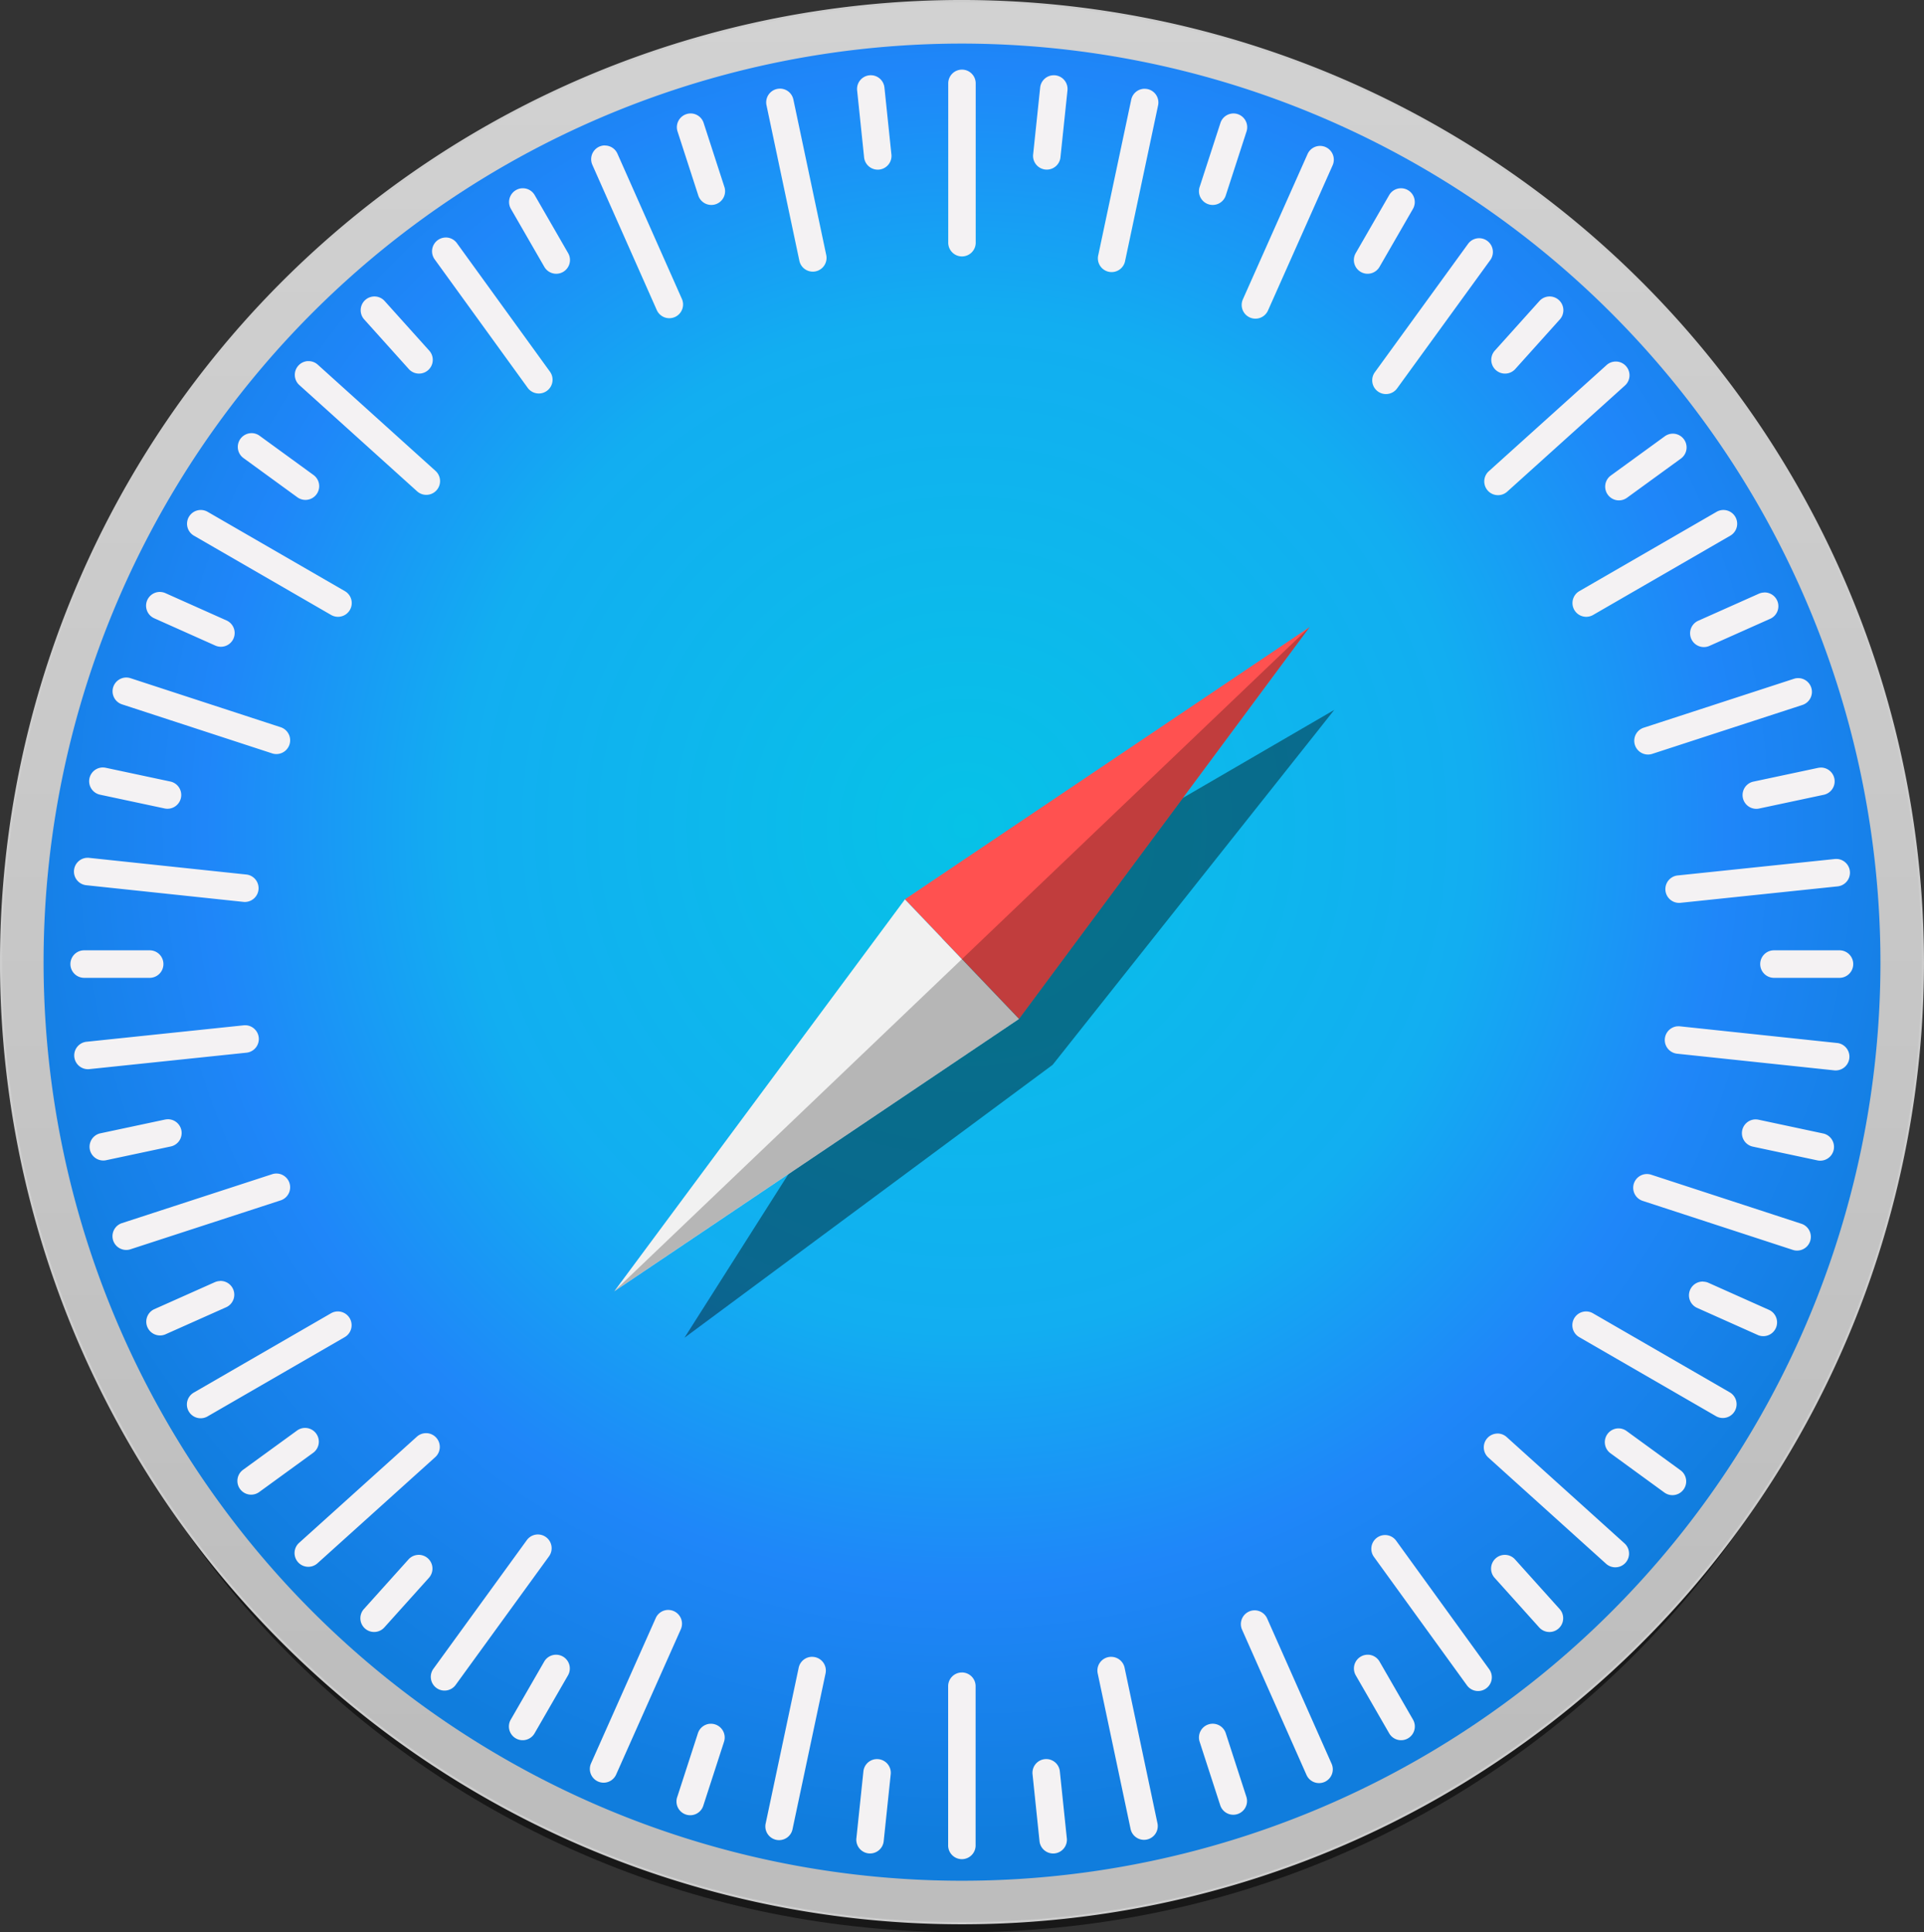
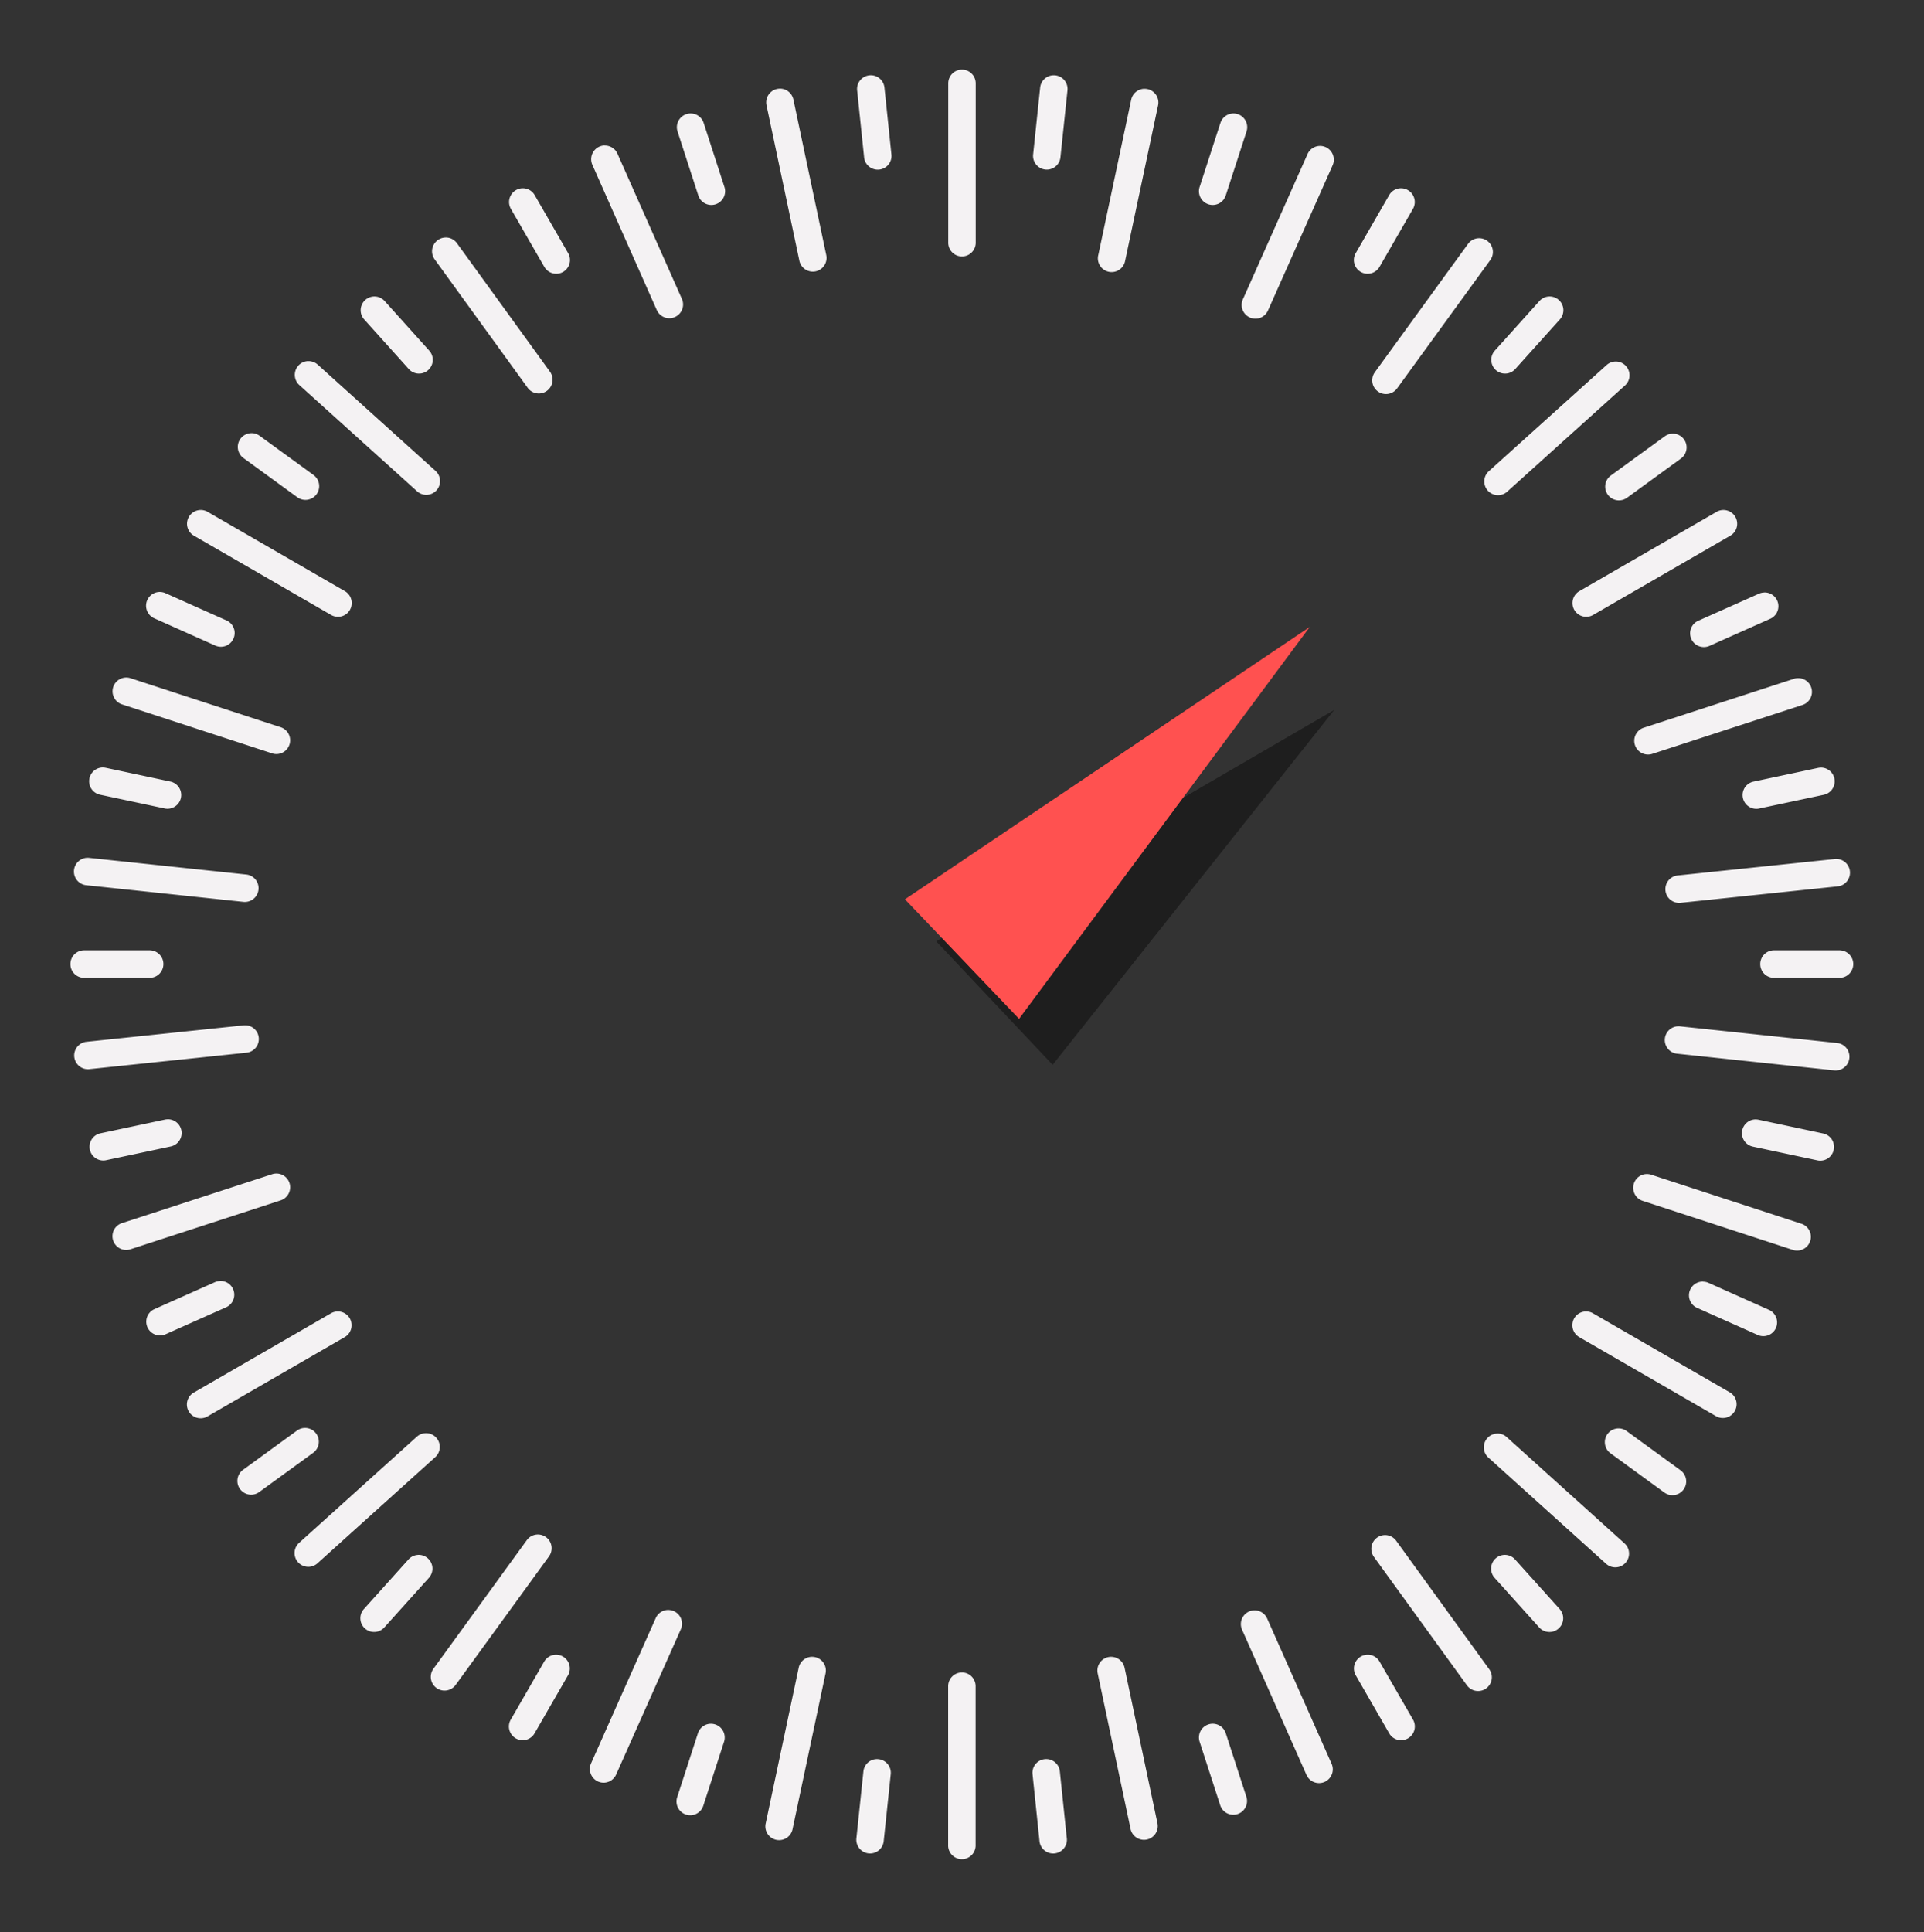
<svg xmlns="http://www.w3.org/2000/svg" width="80.093" height="80.425" viewBox="0 0 80.093 80.425">
  <rect x="0" y="0" width="80.093" height="80.425" fill="#333333" stroke="none" />
  <defs>
    <linearGradient id="linear-gradient" x1="1.474" y1="0.909" x2="1.474" y2="-1.935" gradientUnits="objectBoundingBox">
      <stop offset="0" stop-color="#bdbdbd" />
      <stop offset="1" stop-color="#fff" />
    </linearGradient>
    <radialGradient id="radial-gradient" cx="0.502" cy="0.427" r="0.543" gradientUnits="objectBoundingBox">
      <stop offset="0" stop-color="#06c2e7" />
      <stop offset="0.25" stop-color="#0db8ec" />
      <stop offset="0.5" stop-color="#12aef1" />
      <stop offset="0.75" stop-color="#1f86f9" />
      <stop offset="1" stop-color="#107ddd" />
    </radialGradient>
  </defs>
  <g id="layer1" transform="translate(-320.597 -180.605)">
    <g id="g2858" transform="translate(320.643 180.652)">
-       <path id="path2226" d="M188.024,57.817c0,21.235-17.538,38.45-39.173,38.45s-39.173-17.215-39.173-38.45,17.538-38.45,39.173-38.45,39.173,17.215,39.173,38.45Z" transform="translate(-108.85 -15.889)" opacity="0.53" />
-       <path id="path826" d="M400.643,220.734a40,40,0,1,1-40-40.083,40.041,40.041,0,0,1,40,40.083Z" transform="translate(-320.643 -180.652)" stroke="#cdcdcd" stroke-linecap="round" stroke-linejoin="round" stroke-width="0.093" fill="url(#linear-gradient)" />
-       <path id="circle828" d="M399.565,221.422a38.233,38.233,0,1,1-38.233-38.316A38.275,38.275,0,0,1,399.565,221.422Z" transform="translate(-321.331 -181.339)" fill="url(#radial-gradient)" />
      <path id="rect830" d="M361.761,184.612a.571.571,0,0,0-.572.573v6.606a.572.572,0,1,0,1.143,0v-6.606A.571.571,0,0,0,361.761,184.612Zm-3.74.237a.522.522,0,0,0-.116,0,.571.571,0,0,0-.509.629l.288,2.764a.572.572,0,1,0,1.137-.119l-.288-2.764A.571.571,0,0,0,358.021,184.848Zm7.506,0a.571.571,0,0,0-.512.51l-.29,2.763a.572.572,0,1,0,1.137.12l.29-2.764a.571.571,0,0,0-.509-.629.6.6,0,0,0-.116,0Zm-11.348.555a.578.578,0,0,0-.115.012.572.572,0,0,0-.441.679l1.366,6.462a.572.572,0,1,0,1.119-.237l-1.366-6.463a.571.571,0,0,0-.562-.454Zm15.19.005a.57.57,0,0,0-.563.454l-1.37,6.462a.572.572,0,1,0,1.118.238l1.37-6.462a.571.571,0,0,0-.44-.679.559.559,0,0,0-.115-.012Zm-18.856,1.03a.553.553,0,0,0-.226.026.572.572,0,0,0-.367.721l.857,2.643a.572.572,0,1,0,1.087-.354l-.857-2.643a.57.57,0,0,0-.494-.394Zm22.5,0a.571.571,0,0,0-.494.394l-.858,2.642a.572.572,0,1,0,1.087.354l.858-2.643a.573.573,0,0,0-.593-.748Zm-26.128,1.328a.574.574,0,0,0-.512.806l2.678,6.036a.572.572,0,1,0,1.045-.465l-2.679-6.036A.57.57,0,0,0,346.887,187.771Zm29.794.02a.572.572,0,0,0-.533.34l-2.686,6.033a.572.572,0,1,0,1.044.467l2.686-6.033a.574.574,0,0,0-.511-.807Zm-33.16,1.764a.564.564,0,0,0-.326.076.572.572,0,0,0-.209.782l1.387,2.406a.572.572,0,1,0,.99-.573l-1.387-2.406a.57.57,0,0,0-.455-.285Zm36.479,0a.569.569,0,0,0-.455.285l-1.387,2.406a.572.572,0,1,0,.99.573l1.387-2.406a.573.573,0,0,0-.535-.858ZM340.253,191.6a.573.573,0,0,0-.443.909l3.872,5.347a.572.572,0,1,0,.926-.673l-3.872-5.347a.57.57,0,0,0-.482-.237Zm43.056.029a.569.569,0,0,0-.482.236l-3.879,5.342a.572.572,0,1,0,.925.674l3.879-5.342a.573.573,0,0,0-.442-.91Zm-45.977,2.425a.573.573,0,0,0-.455.956l1.856,2.065a.572.572,0,1,0,.85-.767l-1.856-2.065a.57.57,0,0,0-.4-.189Zm48.861,0a.572.572,0,0,0-.395.189l-1.856,2.065a.572.572,0,1,0,.85.767l1.856-2.065a.573.573,0,0,0-.455-.956Zm-51.661,2.69a.573.573,0,0,0-.353,1l4.9,4.42a.572.572,0,0,0,.765-.851l-4.9-4.42a.57.57,0,0,0-.413-.147Zm54.474.019a.568.568,0,0,0-.413.147l-4.9,4.416a.572.572,0,1,0,.764.852l4.9-4.416a.573.573,0,0,0-.352-1Zm-56.8,2.98a.573.573,0,0,0-.356,1.036l2.244,1.633a.572.572,0,0,0,.672-.927l-2.244-1.633a.57.57,0,0,0-.316-.11Zm59.128.021a.571.571,0,0,0-.316.109l-2.245,1.632a.572.572,0,0,0,.671.927l2.245-1.632a.573.573,0,0,0-.355-1.036Zm-61.3,3.178a.573.573,0,0,0-.246,1.068l5.711,3.3a.572.572,0,0,0,.572-.992l-5.711-3.3a.571.571,0,0,0-.326-.076Zm63.464,0a.565.565,0,0,0-.326.076l-5.711,3.3a.572.572,0,0,0,.572.992l5.711-3.3a.573.573,0,0,0-.246-1.068Zm-65.109,3.41a.573.573,0,0,0-.244,1.1l2.533,1.132a.572.572,0,0,0,.466-1.046l-2.533-1.132A.57.57,0,0,0,328.384,206.353Zm66.765.024a.572.572,0,0,0-.222.05l-2.534,1.13a.573.573,0,0,0,.465,1.047l2.534-1.13a.573.573,0,0,0-.243-1.1Zm-68.231,3.54a.573.573,0,0,0-.128,1.115l6.27,2.047a.573.573,0,0,0,.354-1.089l-6.27-2.047a.57.57,0,0,0-.226-.026Zm69.695.025a.553.553,0,0,0-.226.026l-6.271,2.042a.573.573,0,0,0,.354,1.089l6.271-2.042a.573.573,0,0,0-.128-1.116ZM326,213.657a.573.573,0,0,0-.122,1.133l2.713.578a.573.573,0,0,0,.238-1.12l-2.713-.578a.561.561,0,0,0-.115-.012Zm71.514.005a.7.7,0,0,0-.115.012l-2.713.577a.573.573,0,0,0,.238,1.12l2.713-.577a.573.573,0,0,0-.122-1.133Zm-72.206,3.757a.573.573,0,0,0,0,1.14l6.558.695a.573.573,0,0,0,.12-1.139l-6.558-.695A.586.586,0,0,0,325.313,217.42Zm72.9.049a.523.523,0,0,0-.116,0l-6.558.686a.573.573,0,0,0,.119,1.139l6.558-.686a.573.573,0,0,0,0-1.14Zm-73.013,3.8a.573.573,0,0,0,0,1.145h2.774a.573.573,0,0,0,0-1.145Zm70.344,0a.573.573,0,0,0,0,1.145h2.774a.573.573,0,0,0,0-1.145Zm-63.567,3.122a.519.519,0,0,0-.116,0l-6.559.686a.573.573,0,0,0,.119,1.139l6.559-.686a.573.573,0,0,0,0-1.14Zm59.56.041a.573.573,0,0,0,0,1.14l6.558.695a.573.573,0,0,0,.12-1.139l-6.557-.695a.588.588,0,0,0-.116,0Zm-62.83,3.869a.582.582,0,0,0-.115.012l-2.713.577a.573.573,0,0,0,.238,1.12l2.713-.577a.573.573,0,0,0-.122-1.133Zm66.1.005a.573.573,0,0,0-.122,1.133l2.713.578a.573.573,0,0,0,.238-1.12l-2.713-.578a.562.562,0,0,0-.115-.012Zm-61.533,2.256a.554.554,0,0,0-.226.026l-6.271,2.042a.573.573,0,0,0,.354,1.089l6.271-2.042a.573.573,0,0,0-.128-1.116Zm56.958.02a.573.573,0,0,0-.128,1.116l6.27,2.047a.573.573,0,0,0,.354-1.089l-6.27-2.047a.57.57,0,0,0-.226-.026Zm-59.351,4.452a.57.57,0,0,0-.222.05l-2.534,1.13a.573.573,0,0,0,.465,1.046l2.534-1.13a.573.573,0,0,0-.243-1.1Zm61.741.022a.573.573,0,0,0-.244,1.1l2.533,1.132a.573.573,0,0,0,.466-1.046l-2.533-1.132a.569.569,0,0,0-.222-.05ZM335.819,236.3a.565.565,0,0,0-.326.076l-5.711,3.3a.572.572,0,0,0,.572.992l5.711-3.3a.573.573,0,0,0-.246-1.068Zm51.883,0a.573.573,0,0,0-.246,1.068l5.711,3.3a.573.573,0,0,0,.572-.992l-5.711-3.3a.569.569,0,0,0-.326-.076Zm-53.307,4.847a.572.572,0,0,0-.316.11l-2.245,1.632a.572.572,0,0,0,.671.927l2.245-1.632a.573.573,0,0,0-.355-1.037Zm54.718.019a.573.573,0,0,0-.356,1.036L391,243.836a.572.572,0,0,0,.672-.927l-2.244-1.633a.57.57,0,0,0-.316-.11Zm-49.633.2a.568.568,0,0,0-.413.147l-4.9,4.416a.572.572,0,0,0,.764.852l4.9-4.416a.573.573,0,0,0-.352-1Zm44.548.016a.573.573,0,0,0-.353,1l4.9,4.42a.572.572,0,0,0,.765-.851l-4.9-4.42A.569.569,0,0,0,384.028,241.38Zm-39.9,4.2a.569.569,0,0,0-.483.236l-3.879,5.342a.572.572,0,1,0,.924.674l3.879-5.342a.573.573,0,0,0-.442-.91Zm35.225.024a.573.573,0,0,0-.443.909l3.872,5.347a.572.572,0,1,0,.926-.672l-3.872-5.347a.57.57,0,0,0-.482-.237Zm-40.233.825a.572.572,0,0,0-.4.189l-1.856,2.065a.572.572,0,1,0,.85.766l1.856-2.065a.573.573,0,0,0-.455-.956Zm45.269,0a.573.573,0,0,0-.455.956l1.856,2.065a.572.572,0,1,0,.85-.767l-1.856-2.065a.569.569,0,0,0-.395-.189Zm-34.844,2.291a.569.569,0,0,0-.533.34l-2.687,6.033a.572.572,0,1,0,1.044.467l2.687-6.033a.573.573,0,0,0-.511-.806Zm24.387.017a.573.573,0,0,0-.512.805l2.678,6.036a.572.572,0,1,0,1.045-.465l-2.678-6.036a.571.571,0,0,0-.533-.34Zm-29.108,1.849a.569.569,0,0,0-.455.285l-1.387,2.406a.572.572,0,1,0,.99.573l1.387-2.406a.573.573,0,0,0-.535-.858Zm33.865,0a.565.565,0,0,0-.326.076.572.572,0,0,0-.209.782l1.387,2.406a.572.572,0,1,0,.99-.573l-1.387-2.406a.571.571,0,0,0-.455-.286Zm-23.163.086a.57.57,0,0,0-.563.454l-1.37,6.462a.572.572,0,1,0,1.118.238l1.37-6.462a.571.571,0,0,0-.44-.679.562.562,0,0,0-.115-.012Zm12.441,0a.577.577,0,0,0-.115.012.571.571,0,0,0-.441.679l1.366,6.463a.572.572,0,1,0,1.119-.237l-1.366-6.462a.571.571,0,0,0-.562-.454Zm-6.21.652a.571.571,0,0,0-.572.573V258.5a.572.572,0,1,0,1.143,0V251.9A.571.571,0,0,0,361.761,251.325Zm-10.494,2.135a.571.571,0,0,0-.495.394l-.857,2.643a.572.572,0,1,0,1.087.354l.857-2.642a.573.573,0,0,0-.593-.748Zm20.984,0a.554.554,0,0,0-.226.026.572.572,0,0,0-.367.722l.857,2.643a.572.572,0,1,0,1.088-.354l-.857-2.643a.571.571,0,0,0-.494-.394Zm-14.078,1.472a.571.571,0,0,0-.512.51l-.29,2.764a.572.572,0,1,0,1.137.12l.29-2.763a.571.571,0,0,0-.509-.63A.585.585,0,0,0,358.172,254.933Zm7.154,0a.522.522,0,0,0-.116,0,.571.571,0,0,0-.509.629l.288,2.764a.572.572,0,1,0,1.137-.119l-.288-2.764a.571.571,0,0,0-.512-.511Z" transform="translate(-321.761 -181.761)" fill="#f4f2f3" />
-       <path id="path2150" d="M154.371,35.367,137.8,45l-10.48,16.5L142.647,50.14Z" transform="translate(-98.873 -5.867)" opacity="0.409" />
+       <path id="path2150" d="M154.371,35.367,137.8,45L142.647,50.14Z" transform="translate(-98.873 -5.867)" opacity="0.409" />
      <g id="g2847" transform="translate(25.522 26.046)">
        <path id="path2096" d="M353.419,209.081l-4.751-4.975,16.853-11.337Z" transform="translate(-336.565 -192.768)" fill="#ff5150" />
-         <path id="path2099" d="M348.706,213.5l-4.751-4.975-12.1,16.313Z" transform="translate(-331.853 -197.183)" fill="#f1f1f1" />
-         <path id="path2112" d="M331.853,220.418l16.854-11.337,12.1-16.313Z" transform="translate(-331.853 -192.768)" opacity="0.243" />
      </g>
    </g>
  </g>
</svg>